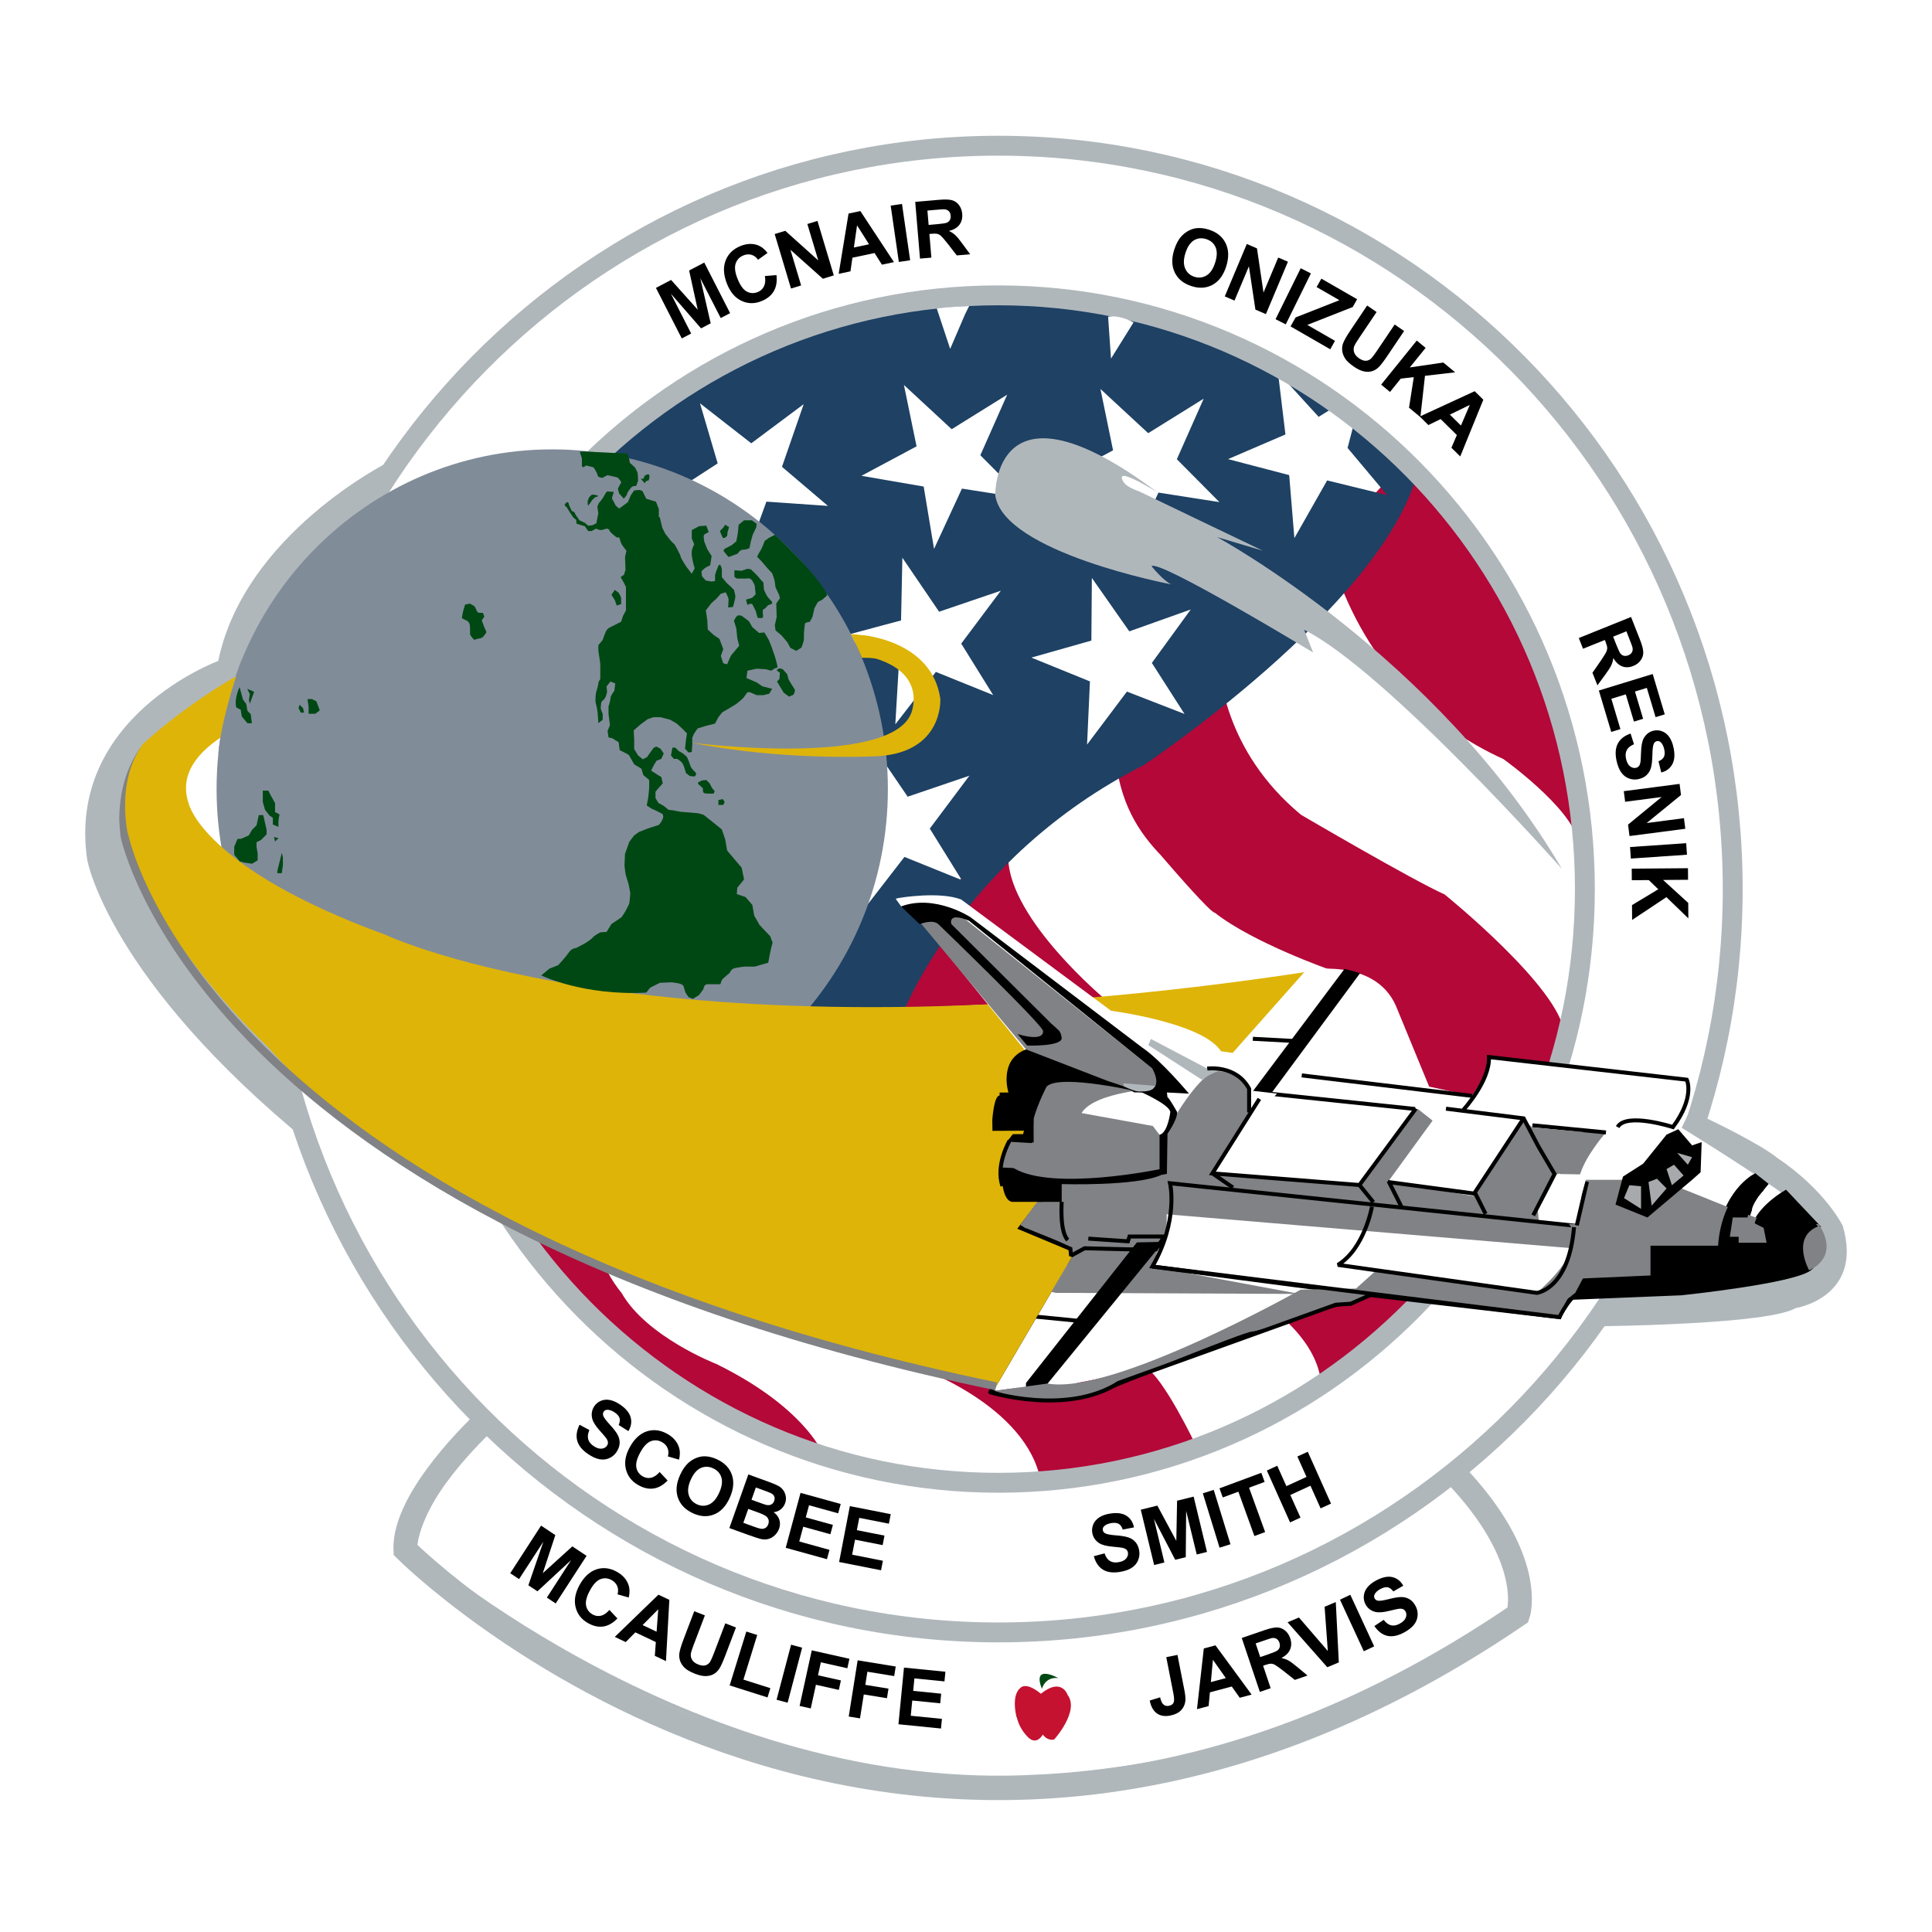
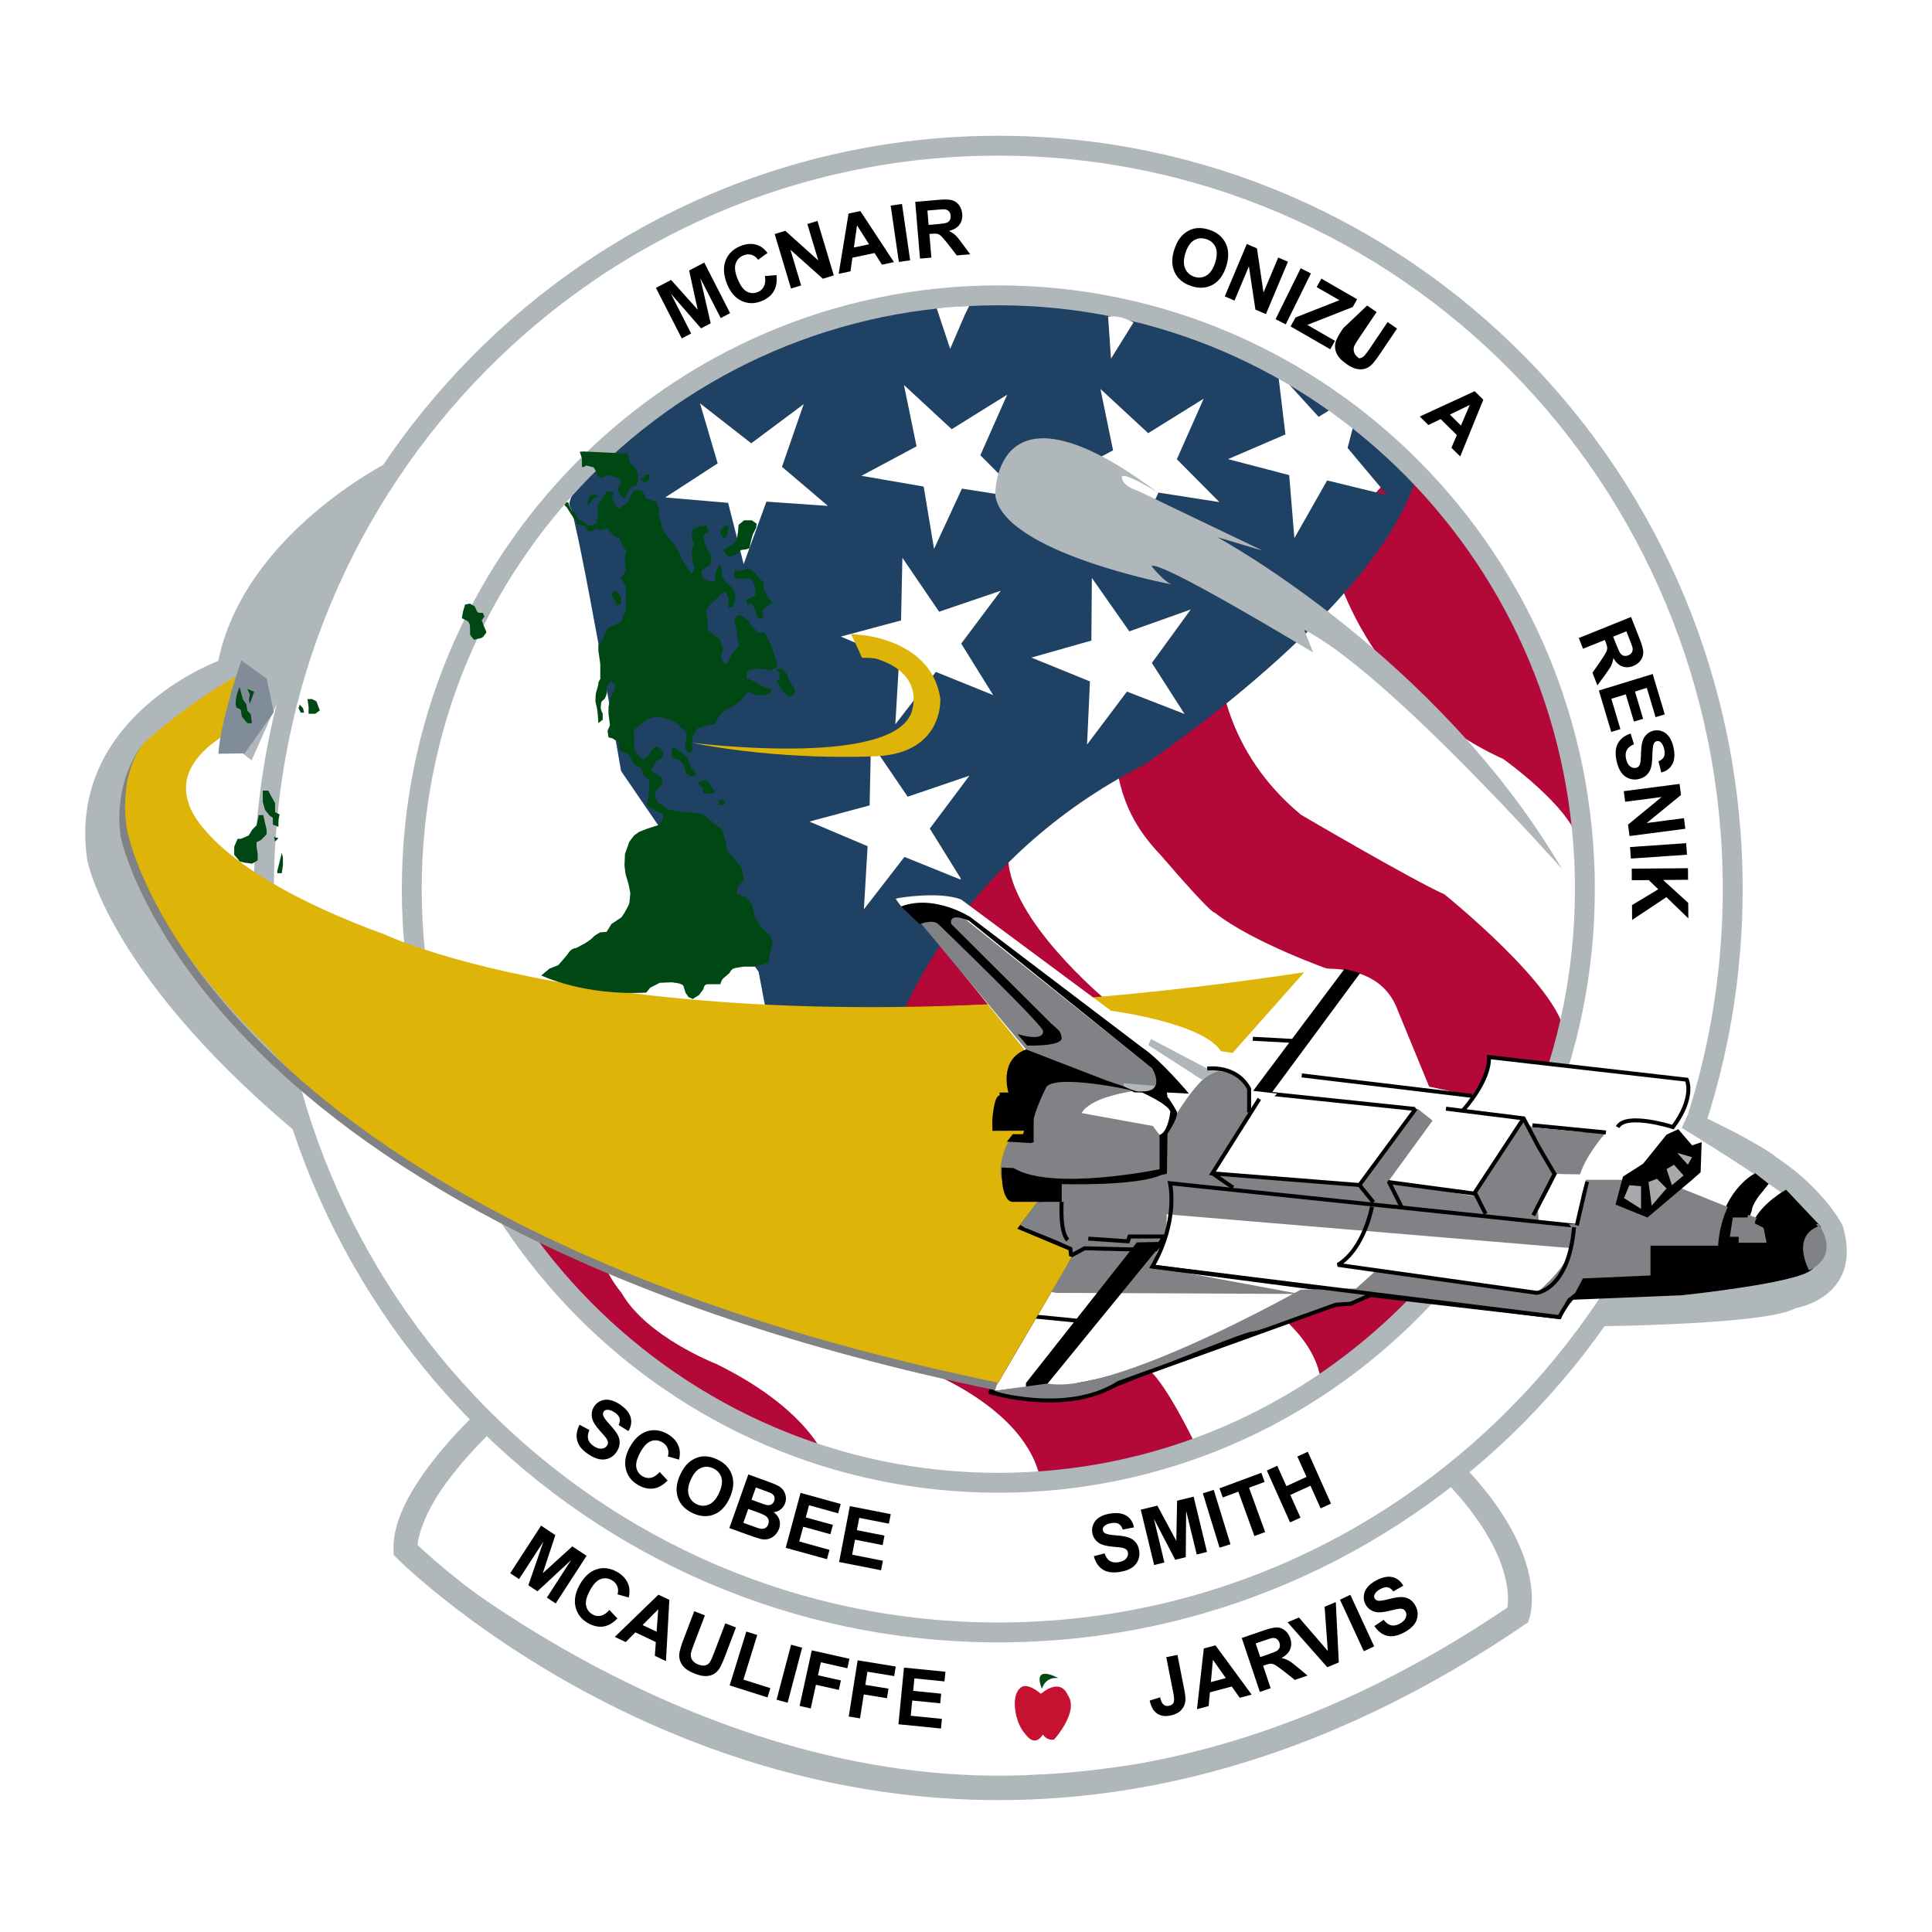
<svg xmlns="http://www.w3.org/2000/svg" version="1.0" id="Layer_1" x="0px" y="0px" width="192.756px" height="192.756px" viewBox="0 0 192.756 192.756" enable-background="new 0 0 192.756 192.756" xml:space="preserve">
  <g>
    <polygon fill-rule="evenodd" clip-rule="evenodd" fill="#FFFFFF" points="0,0 192.756,0 192.756,192.756 0,192.756 0,0  " />
    <path fill-rule="evenodd" clip-rule="evenodd" fill="#B0B7BB" d="M183.854,122.309c0,0-1.689-3.543-6.61-6.84   c-0.133-0.114-0.304-0.243-0.521-0.391c-2.375-1.603-6.786-3.663-6.786-3.663l-0.385,0.417c-0.113-0.035-0.222-0.073-0.337-0.108   L38.765,46.099c0,0-14.378,7.145-16.992,19.846c0,0-15.163,5.557-13.071,19.846c0,0,2.092,11.907,22.221,28.313l113.718,18.523   l11.241-0.265c0,0,20.129,0,23.267-1.853C179.148,130.511,185.945,129.452,183.854,122.309L183.854,122.309z" />
    <path fill-rule="evenodd" clip-rule="evenodd" fill="#FFFFFF" d="M28.445,108.601l3.416,8.935l3.417,6.052l4.271,7.493l4.555,6.052   l3.702,3.458l0.569,2.306l-3.132,2.594l-1.708,3.17l-1.993,3.746l-0.511,1.776c0,0,22.719,20.702,52.044,22.432   c0,0,29.041,4.035,57.512-16.139c0,0-0.569-6.052-5.125-12.392l-1.424-2.018l4.556-2.882l4.556-4.899l2.847-3.746l3.132-3.746   l9.965-21.038l1.993-7.493l1.14-9.798l0.283-10.087L170.23,70.56l-2.847-9.798l-4.556-8.934l-6.833-10.087l-5.979-6.628   l-11.958-8.645l-7.118-4.611l-10.249-3.747l-10.249-2.882l-10.25-0.864l-11.389,0.864l-13.382,3.17l-11.388,5.187l-9.396,5.764   l-7.402,6.34l-4.556,5.764l-4.84,5.764L19.904,87.563l4.271,8.069L28.445,108.601L28.445,108.601z" />
    <path fill-rule="evenodd" clip-rule="evenodd" fill="#B30838" d="M121.57,65.019l-0.375,0.33l0.373-0.133   C121.567,65.09,121.57,65.019,121.57,65.019L121.57,65.019z" />
    <path fill-rule="evenodd" clip-rule="evenodd" fill="#B30838" d="M144.118,89.231c-3.138-1.389-14.312-7.938-14.312-7.938   c-7.737-6.408-8.22-14.406-8.237-15.99l-3.02,6.43l-7.335,3.005c0.358,5.392,2.464,8.336,4.591,10.58   c1.777,2.063,4.813,5.524,5.362,5.741c0.017,0.007,0.03,0.005,0.046,0.009c3.796,2.999,11.533,5.705,11.533,5.705l3.137,2.381   l1.177,4.763l7.255,11.71c0,0,4.117,3.175,4.705,2.778c0.588-0.397,7.059-15.282,7.059-15.282   C155.686,98.559,144.118,89.231,144.118,89.231L144.118,89.231z" />
    <path fill-rule="evenodd" clip-rule="evenodd" fill="#B30838" d="M132.55,54.302c0,0,2.549,14.686,17.45,21.434   c0,0,6.666,4.763,7.45,8.137c0,0-2.745-25.8-17.449-37.708L132.55,54.302L132.55,54.302z" />
    <path fill-rule="evenodd" clip-rule="evenodd" fill="#B30838" d="M89.771,100.606l20.513-0.888c0,0-9.55-7.94-9.696-14.105   C100.588,85.613,89.479,87.685,89.771,100.606L89.771,100.606z" />
    <path fill-rule="evenodd" clip-rule="evenodd" fill="#B30838" d="M127.134,130.819c0,0,4.325,2.995,4.683,7.241   c0,0,10.503-7.866,10.536-9.184c0.032-1.316-5.658-1.349-5.658-1.349L127.134,130.819L127.134,130.819z" />
    <path fill-rule="evenodd" clip-rule="evenodd" fill="#B30838" d="M51.914,121.411l4.776,7.855l2.279,2.362l2.713,2.196l3.311,2.912   l4.124,2.581l1.357,1.044l4.233,2.252l4.775,1.812l2.497,0.385c0,0-1.9-4.504-10.528-8.733c0,0-6.946-2.692-9.442-7.087   c0,0-2.279-2.691-2.008-4.613L51.914,121.411L51.914,121.411z" />
    <path fill-rule="evenodd" clip-rule="evenodd" fill="#B30838" d="M91.033,136.217c0,0,10.686,3.572,12.646,10.866l1.323,0.545   l2.646-0.446l5.343-0.744l3.284-1.141l2.745-0.894l0.294-0.198c0,0-3.284-6.896-5.049-7.79c-1.765-0.893-3.529-2.183-3.529-2.183   l-10.832-1.736L91.033,136.217L91.033,136.217z" />
    <path fill-rule="evenodd" clip-rule="evenodd" fill="#1E4164" d="M114.885,31.718c0,0-3.972-0.72-3.218-0.782   c-4.977-1.052-10.488-1.493-16.469-0.917c0.966,0.074-2.391,0.456-2.055,0.237c-8.949,1.193-18.891,4.679-29.608,11.742   c0,0-7.451,7.145-6.667,8.534s5.098,26.396,5.098,26.396l13.725,20.044l1.568,8.335h9.019l3.529-3.572   c0,0,5.882-16.075,24.312-25.403c0,0,23.527-15.678,27.253-28.975C141.373,47.356,131.541,36.3,114.885,31.718L114.885,31.718   L114.885,31.718z M76.465,50.048l-2.271,6.231l-1.55-6.111L66.37,49.63l5.233-3.398l-1.765-5.994l5.116,3.99l5.23-3.904   l-2.166,6.25l4.588,3.901L76.465,50.048L76.465,50.048L76.465,50.048z M95.953,87.805l-5.717-2.31l-4.046,5.229l0.373-6.298   l-5.811-2.457l6.01-1.614l0.132-6.253l3.664,5.385l6.16-2.096l-3.952,5.278L95.953,87.805L95.953,87.805L95.953,87.805z    M99.09,69.348l-5.717-2.31l-4.047,5.229l0.373-6.298l-5.811-2.457l6.01-1.613l0.132-6.253l3.664,5.385l6.16-2.096l-3.952,5.278   L99.09,69.348L99.09,69.348L99.09,69.348z M95.972,48.749l-2.782,6.016l-1.035-6.222l-6.208-1.071l5.498-2.94l-1.26-6.123   l4.766,4.413l5.536-3.444l-2.678,6.042l4.247,4.278L95.972,48.749L95.972,48.749L95.972,48.749z M118.18,71.231l-5.747-2.23   l-3.976,5.285l0.287-6.302l-5.844-2.376l5.987-1.697l0.048-6.254l3.736,5.333l6.131-2.182l-3.88,5.333L118.18,71.231L118.18,71.231   L118.18,71.231z M115.578,49.146l-2.781,6.016l-1.036-6.222l-6.207-1.071l5.497-2.94l-1.26-6.123l4.766,4.413l5.537-3.444   l-2.679,6.043l4.247,4.278L115.578,49.146L115.578,49.146L115.578,49.146z M132.41,47.932l-3.27,5.758l-0.517-6.288l-6.097-1.595   l5.722-2.462l-0.748-6.208l4.063,4.452l1.574-0.98l1.96,1.587l-0.65,2.5l0.069,0.074l3.877,4.624L132.41,47.932L132.41,47.932z" />
    <path fill-rule="evenodd" clip-rule="evenodd" fill="#FFFFFF" d="M21.144,72.763c0,0-4.413,4.124-4.074,5.727   s2.49,5.727,2.49,5.727l3.564,3.379l1.923-3.265l1.358-7.445L21.144,72.763L21.144,72.763z" />
    <path fill-rule="evenodd" clip-rule="evenodd" fill="#FFFFFF" d="M142.353,128.877l10.453,1.181l3.559-1.3l3.21,0.06l1.342-0.06   c0,0-3.326,5.729-3.793,6.202s-18.498-1.949-18.498-1.949L142.353,128.877L142.353,128.877z" />
    <path fill-rule="evenodd" clip-rule="evenodd" fill="#FFFFFF" d="M28.249,104.184c0,0,0.009,0.042,0.026,0.12   c0.254,1.174,2.308,10.585,2.8,11.159l11.224,1.349l1.13-2.738L28.249,104.184L28.249,104.184z" />
    <polygon fill-rule="evenodd" clip-rule="evenodd" fill="#FFFFFF" points="36.713,51.959 39.894,45.741 43.554,47.99 36.713,51.959     " />
    <path fill="none" stroke="#B0B7BB" stroke-width="1.985" stroke-miterlimit="2.613" d="M41.083,88.702   c0,32.715,26.2,59.235,58.52,59.235c32.32,0,58.521-26.521,58.521-59.235c0-32.714-26.2-59.235-58.521-59.235   C67.283,29.467,41.083,55.988,41.083,88.702L41.083,88.702z M26.334,88.702c0,40.96,32.804,74.164,73.269,74.164   s73.27-33.204,73.27-74.164s-32.805-74.164-73.27-74.164S26.334,47.742,26.334,88.702L26.334,88.702z" />
-     <path fill-rule="evenodd" clip-rule="evenodd" fill="#818C99" d="M21.609,78.73c0,18.721,14.993,33.897,33.488,33.897   S88.584,97.451,88.584,78.73c0-18.721-14.993-33.896-33.487-33.896S21.609,60.009,21.609,78.73L21.609,78.73z" />
    <path fill-rule="evenodd" clip-rule="evenodd" fill="#DEB408" d="M38.463,93.267c-18.133-6.616-19.609-13.02-19.609-13.02   c-1.193-3.321,1.411-5.788,4.497-7.467c0.034-2.768,0.523-4.605,1.037-5.774c-5.941,3.247-10.173,7.266-10.173,7.266   c-8.012,11.099,12.44,30.094,12.44,30.094c20.875,23.904,74.062,34.15,74.062,34.15l30.102-41.621   C66.719,106.713,38.463,93.267,38.463,93.267L38.463,93.267z" />
    <path fill-rule="evenodd" clip-rule="evenodd" fill="#FFFFFF" d="M90.916,90.755l-1.163-1.177c0,0,3.988-0.673,6.147,0.168   l14.953,11.1c0,0,9.138,1.177,10.966,4.036l1.163,0.168l7.31-8.24c0,0,6.812-1.346,8.973,3.531l3.322,8.072l4.268,0.92   c0,0,2.182-3.115,1.698-3.867l19.737,2.256c0,0,0.216,3.382-1.446,4.224c0,0,9.139,5.549,12.96,8.576l-2.492,3.532l-8.308-3.363   l-10.135-1.346l-2.492,9.081l-2.658,1.346l-16.115-1.514l-6.646,1.177l-5.15,2.354l-20.436,6.896l-4.652-0.169l-1.867,0.312   l8.348-15.111l-1.33-14.463L90.916,90.755L90.916,90.755z" />
    <path fill="none" stroke="#000000" stroke-width="0.397" stroke-miterlimit="2.613" d="M106.156,119.953   c0,0-0.053,4.001,0.475,4.428c0,0-4.321-1.601-4.585-1.921c0,0,2.161-2.399,2.161-3.146 M124.995,103.64l4.032,0.215    M103.285,131.355l4.351,0.43 M121.175,117.174l0.318,1.504 M139.002,120.074l-0.424-1.504 M155.344,117.389l-3.289-5.585   L147.279,119l0.53,1.934 M154.813,112.985l5.094,0.215" />
    <path fill-rule="evenodd" clip-rule="evenodd" fill="#808285" d="M129.663,129.097l-24.301-0.107c0,0,2.007-4.062,1.269-4.608   s-4.585-1.921-4.585-1.921l1.937-2.923l-0.424-0.752l-3.608-1.074c0,0-0.637-1.504,0.849-4.189l1.276-0.363l0.74-1.784v-3.975   l-0.106-1.934l-0.34-0.766L91.355,91.502l2.229-0.645l1.91,0.215l20.481,16.327l-0.426,1.182c0,0-6.366,0.321-7.64,2.47   l7.109,1.289l0.671,0.886l0.497-0.026c0,0,3.183-6.015,5.199-6.337c0,0,3.608-0.107,3.608,3.867l-4.033,6.337l14.22,1.074   l0.637-0.107l5.624-7.412l1.486,1.182l-4.457,6.123l8.489,1.396l5.095-7.519l1.166,0.967l7.004,0.214c0,0-1.91,2.149-2.547,4.082   c-0.637,1.934-2.123,0-2.123,0l-2.122,3.652l0.106,1.289l3.82,0.322l0.105,2.256l-41.066-3.438c0,0,0.071,2.182-0.229,2.219   c-0.301,0.036-1.193,2.996-1.193,2.996L129.663,129.097L129.663,129.097z" />
    <path fill-rule="evenodd" clip-rule="evenodd" d="M110.432,107.816l-8.062-3.116c-2.785,1.039-1.76,4.303-1.76,4.303H99.73v0.297   c-0.587,0-0.733,2.522-0.733,2.522h0.006l0.015,1.003l3.145-0.015l-0.087,0.348h-1.025l-0.587,0.741l2.492,0.148   c-0.007-0.02-0.011-0.042-0.018-0.062h0.195c0,0-0.028-1.564,0.008-2.431c0.454-1.591,1.28-3.146,1.28-3.146   c1.319-1.335,9.528,0.594,9.528,0.594L110.432,107.816L110.432,107.816z" />
    <path fill-rule="evenodd" clip-rule="evenodd" d="M124.771,111.876l10.924-14.782c0,0-0.986-0.308-1.555-0.422l-9.18,12.248   L124.771,111.876L124.771,111.876z" />
    <path fill-rule="evenodd" clip-rule="evenodd" fill="#B0B7BB" d="M114.568,104.273l5.348,3.455c0,0,1.821-1.382,3.11-0.883   c0,0-1.782-0.652-2.579-0.23l-5.614-2.956L114.568,104.273L114.568,104.273z" />
    <path fill-rule="evenodd" clip-rule="evenodd" d="M101.571,139.263l0.791-0.319v-0.961l11.066-14.028l2.635-0.054l-11.541,14.136   l-0.157,1.547C104.365,139.583,102.151,139.583,101.571,139.263L101.571,139.263z" />
    <path fill="none" stroke="#000000" stroke-width="0.397" stroke-miterlimit="2.613" d="M135.352,129.035l-20.376-2.672   c2.639-4.6,1.76-8.309,1.76-8.309l41.045,4.303c1.32,0.891,0.146,5.193,0.146,5.193l6.743-0.297v-2.968h6.743   c0.439-5.342,3.665-6.974,3.665-6.974l0.879,1.483c-0.879,0-1.612,2.671-1.612,2.671h-1.466l-0.293,1.93h0.88v0.594h2.785   l-0.294-1.484l-0.879-0.445c0.733-1.78,3.078-3.116,3.078-3.116l3.225,3.413c-2.932,2.077-0.732,4.154-0.732,4.154   c-1.466,1.336-12.9,2.523-12.9,2.523l-10.848,0.444c-0.732,0.148-1.319,1.93-1.319,1.93l-19.057-2.227l-1.759,0.891   c-1.905-0.742-24.334,8.458-24.334,8.458c-5.277,2.226-11.581,0.297-11.581,0.297l7.916-13.503l1.444-0.784l4.322,0.106h2.792   l0.844-1.28h-3.478l-0.158,0.479l-3.953-0.267 M129.876,107.292l16.978,2.041 M126.861,109.139l14.326,1.505 M144.265,110.613   l7.747,0.967l1.478,2.811l1.609,2.739l-2.126,4.124 M146.005,110.729c0,0,2.653-2.9,2.547-5.264l19.737,2.256   c0,0,0.85,1.719-1.379,4.726c0,0-4.669-1.503-5.519,0 M105.927,119.909c0,0-0.225,2.967,0.606,3.808" />
    <polygon fill-rule="evenodd" clip-rule="evenodd" points="68.021,33.767 65.442,28.722 66.954,27.93 69.612,30.901 68.754,26.987    70.264,26.196 72.843,31.242 71.907,31.732 69.871,27.763 70.906,32.256 69.944,32.76 66.933,29.302 68.957,33.277 68.021,33.767     " />
    <path fill-rule="evenodd" clip-rule="evenodd" d="M76.317,27.538l1.151-0.095c0.074,0.644-0.015,1.181-0.268,1.611   s-0.659,0.759-1.219,0.987c-0.693,0.282-1.358,0.275-1.995-0.023c-0.637-0.297-1.121-0.862-1.452-1.694   c-0.35-0.879-0.397-1.654-0.142-2.324c0.255-0.67,0.749-1.154,1.48-1.452c0.639-0.26,1.234-0.281,1.784-0.063   c0.327,0.128,0.634,0.379,0.92,0.752l-0.945,0.679c-0.171-0.249-0.386-0.412-0.646-0.49c-0.259-0.079-0.529-0.061-0.81,0.054   c-0.388,0.158-0.647,0.427-0.776,0.808c-0.13,0.38-0.069,0.886,0.182,1.516c0.267,0.669,0.575,1.098,0.926,1.285   c0.351,0.187,0.716,0.203,1.097,0.048c0.28-0.114,0.486-0.303,0.616-0.567S76.384,27.963,76.317,27.538L76.317,27.538z" />
    <polygon fill-rule="evenodd" clip-rule="evenodd" points="78.919,28.787 77.29,23.351 78.347,23.026 81.64,25.984 80.55,22.35    81.559,22.04 83.188,27.476 82.099,27.811 78.862,24.921 79.928,28.478 78.919,28.787  " />
    <path fill-rule="evenodd" clip-rule="evenodd" d="M89.191,26.152l-1.201,0.254l-0.735-1.162l-2.209,0.468l-0.195,1.359l-1.177,0.25   l0.986-6.014l1.177-0.25L89.191,26.152L89.191,26.152L89.191,26.152z M86.703,24.373l-1.194-1.889l-0.317,2.209L86.703,24.373   L86.703,24.373z" />
    <polygon fill-rule="evenodd" clip-rule="evenodd" points="89.678,26.135 88.863,20.514 89.991,20.347 90.805,25.967 89.678,26.135     " />
    <path fill-rule="evenodd" clip-rule="evenodd" d="M91.789,25.801l-0.477-5.66l2.367-0.205c0.595-0.051,1.031-0.038,1.31,0.041   c0.278,0.079,0.51,0.241,0.694,0.487C95.866,20.71,95.972,21,96,21.336c0.036,0.425-0.056,0.786-0.275,1.084   c-0.22,0.298-0.568,0.504-1.046,0.618c0.253,0.124,0.464,0.265,0.635,0.423c0.171,0.159,0.408,0.447,0.71,0.864l0.771,1.044   l-1.335,0.115l-0.908-1.171c-0.327-0.411-0.548-0.668-0.665-0.772c-0.117-0.104-0.236-0.172-0.359-0.204s-0.314-0.036-0.574-0.014   l-0.229,0.02l0.199,2.361L91.789,25.801L91.789,25.801L91.789,25.801z M92.649,22.44l0.828-0.071   c0.536-0.046,0.869-0.098,0.999-0.156c0.129-0.058,0.228-0.146,0.294-0.266c0.065-0.12,0.091-0.264,0.077-0.434   c-0.016-0.19-0.079-0.339-0.188-0.448c-0.109-0.108-0.256-0.169-0.44-0.185c-0.091-0.005-0.364,0.012-0.817,0.051l-0.873,0.076   L92.649,22.44L92.649,22.44z" />
    <path fill-rule="evenodd" clip-rule="evenodd" d="M117.15,24.924c0.176-0.554,0.405-0.992,0.687-1.315   c0.21-0.237,0.454-0.432,0.733-0.583c0.28-0.152,0.562-0.24,0.847-0.265c0.378-0.035,0.784,0.018,1.219,0.159   c0.787,0.256,1.338,0.709,1.652,1.359c0.314,0.651,0.332,1.418,0.051,2.303c-0.278,0.878-0.73,1.488-1.356,1.831   c-0.627,0.343-1.331,0.387-2.116,0.132c-0.794-0.258-1.347-0.71-1.659-1.356C116.895,26.544,116.876,25.789,117.15,24.924   L117.15,24.924L117.15,24.924z M118.271,25.247c-0.196,0.618-0.205,1.131-0.026,1.541c0.18,0.41,0.484,0.685,0.916,0.825   c0.431,0.14,0.835,0.097,1.212-0.129c0.376-0.226,0.665-0.655,0.865-1.288c0.199-0.625,0.212-1.134,0.041-1.529   c-0.173-0.395-0.481-0.665-0.927-0.81s-0.854-0.106-1.226,0.116C118.755,24.195,118.47,24.62,118.271,25.247L118.271,25.247z" />
    <polygon fill-rule="evenodd" clip-rule="evenodd" points="122.196,29.571 124.394,24.344 125.409,24.782 126.06,29.189    127.528,25.695 128.498,26.113 126.3,31.34 125.253,30.889 124.604,26.57 123.166,29.989 122.196,29.571  " />
    <polygon fill-rule="evenodd" clip-rule="evenodd" points="127.262,31.846 129.771,26.764 130.79,27.279 128.281,32.362    127.262,31.846  " />
    <polygon fill-rule="evenodd" clip-rule="evenodd" points="128.758,32.566 129.261,31.671 133.633,29.951 131.359,28.641    131.831,27.8 135.4,29.855 134.963,30.631 130.43,32.415 133.192,34.007 132.72,34.848 128.758,32.566  " />
-     <path fill-rule="evenodd" clip-rule="evenodd" d="M136.401,30.482l0.942,0.65l-1.717,2.55c-0.273,0.405-0.438,0.675-0.496,0.811   c-0.09,0.22-0.101,0.44-0.029,0.659c0.07,0.219,0.234,0.418,0.492,0.597c0.263,0.181,0.498,0.262,0.705,0.244   c0.208-0.018,0.379-0.099,0.514-0.241c0.136-0.142,0.329-0.399,0.58-0.771l1.754-2.605l0.941,0.649l-1.664,2.472   c-0.381,0.565-0.675,0.947-0.882,1.146c-0.208,0.198-0.434,0.331-0.677,0.398c-0.244,0.067-0.511,0.07-0.802,0.009   c-0.292-0.062-0.62-0.218-0.985-0.47c-0.441-0.305-0.742-0.587-0.9-0.849s-0.248-0.521-0.269-0.777   c-0.021-0.257,0.01-0.492,0.09-0.702c0.12-0.312,0.358-0.731,0.713-1.257L136.401,30.482L136.401,30.482z" />
-     <polygon fill-rule="evenodd" clip-rule="evenodd" points="137.799,38.375 141.351,33.977 142.233,34.708 140.657,36.659 144,36.17    145.179,37.145 142.17,37.496 141.712,41.614 140.579,40.676 141.054,37.625 139.754,37.777 138.681,39.105 137.799,38.375  " />
+     <path fill-rule="evenodd" clip-rule="evenodd" d="M136.401,30.482l0.942,0.65l-1.717,2.55c-0.273,0.405-0.438,0.675-0.496,0.811   c-0.09,0.22-0.101,0.44-0.029,0.659c0.07,0.219,0.234,0.418,0.492,0.597c0.208-0.018,0.379-0.099,0.514-0.241c0.136-0.142,0.329-0.399,0.58-0.771l1.754-2.605l0.941,0.649l-1.664,2.472   c-0.381,0.565-0.675,0.947-0.882,1.146c-0.208,0.198-0.434,0.331-0.677,0.398c-0.244,0.067-0.511,0.07-0.802,0.009   c-0.292-0.062-0.62-0.218-0.985-0.47c-0.441-0.305-0.742-0.587-0.9-0.849s-0.248-0.521-0.269-0.777   c-0.021-0.257,0.01-0.492,0.09-0.702c0.12-0.312,0.358-0.731,0.713-1.257L136.401,30.482L136.401,30.482z" />
    <path fill-rule="evenodd" clip-rule="evenodd" d="M145.688,45.539l-0.879-0.867l0.542-1.266l-1.616-1.594l-1.224,0.595l-0.861-0.85   l5.48-2.527l0.861,0.85L145.688,45.539L145.688,45.539L145.688,45.539z M145.759,42.456l0.882-2.057l-1.988,0.966L145.759,42.456   L145.759,42.456z" />
    <path fill-rule="evenodd" clip-rule="evenodd" d="M157.516,63.656l5.214-2.101l0.879,2.233c0.221,0.562,0.334,0.989,0.341,1.281   c0.006,0.292-0.08,0.563-0.26,0.812s-0.424,0.437-0.732,0.561c-0.392,0.158-0.76,0.174-1.105,0.047   c-0.345-0.127-0.641-0.405-0.887-0.834c-0.043,0.28-0.115,0.526-0.216,0.738c-0.101,0.211-0.304,0.524-0.61,0.938l-0.766,1.049   l-0.495-1.259l0.845-1.219c0.294-0.436,0.473-0.725,0.538-0.868c0.064-0.143,0.094-0.279,0.089-0.407   c-0.006-0.128-0.057-0.315-0.153-0.56l-0.084-0.216l-2.175,0.875L157.516,63.656L157.516,63.656L157.516,63.656z M160.942,63.517   l0.308,0.781c0.199,0.506,0.344,0.814,0.437,0.923c0.092,0.109,0.204,0.178,0.337,0.207c0.132,0.029,0.275,0.013,0.433-0.05   c0.175-0.07,0.298-0.174,0.368-0.312c0.071-0.137,0.087-0.297,0.048-0.479c-0.021-0.09-0.116-0.349-0.285-0.777l-0.323-0.824   L160.942,63.517L160.942,63.517z" />
    <polygon fill-rule="evenodd" clip-rule="evenodd" points="159.518,68.893 164.89,67.247 166.093,71.271 165.178,71.552    164.305,68.631 163.12,68.994 163.934,71.713 163.019,71.993 162.205,69.275 160.763,69.717 161.668,72.744 160.754,73.024    159.518,68.893  " />
    <path fill-rule="evenodd" clip-rule="evenodd" d="M162.684,73.185l0.34,1.068c-0.349,0.145-0.586,0.335-0.714,0.572   c-0.127,0.237-0.155,0.525-0.083,0.864c0.077,0.359,0.211,0.614,0.4,0.763c0.19,0.149,0.387,0.201,0.59,0.157   c0.13-0.029,0.232-0.091,0.308-0.188c0.075-0.096,0.126-0.248,0.152-0.453c0.018-0.141,0.034-0.456,0.051-0.945   c0.02-0.63,0.112-1.09,0.275-1.378c0.23-0.405,0.563-0.655,0.999-0.75c0.28-0.061,0.559-0.039,0.837,0.068   c0.278,0.106,0.513,0.297,0.705,0.57c0.191,0.273,0.333,0.623,0.424,1.049c0.148,0.695,0.108,1.252-0.122,1.67   c-0.229,0.418-0.597,0.691-1.102,0.82l-0.276-1.12c0.271-0.109,0.45-0.256,0.54-0.439c0.09-0.184,0.102-0.433,0.034-0.747   c-0.069-0.324-0.189-0.563-0.36-0.718c-0.11-0.1-0.236-0.134-0.378-0.104c-0.13,0.029-0.229,0.108-0.297,0.239   c-0.087,0.167-0.137,0.537-0.148,1.109c-0.012,0.573-0.058,1.004-0.139,1.295c-0.081,0.291-0.225,0.536-0.431,0.735   c-0.205,0.199-0.482,0.337-0.831,0.414c-0.316,0.069-0.632,0.045-0.944-0.071c-0.314-0.117-0.572-0.321-0.775-0.615   c-0.203-0.293-0.356-0.681-0.459-1.163c-0.149-0.701-0.104-1.275,0.139-1.722C161.66,73.72,162.082,73.393,162.684,73.185   L162.684,73.185z" />
    <polygon fill-rule="evenodd" clip-rule="evenodd" points="162.006,78.935 167.572,78.209 167.714,79.317 164.287,82.115    168.008,81.629 168.143,82.687 162.576,83.413 162.431,82.271 165.782,79.518 162.141,79.993 162.006,78.935  " />
    <polygon fill-rule="evenodd" clip-rule="evenodd" points="162.632,84.509 168.231,84.125 168.309,85.275 162.709,85.66    162.632,84.509  " />
    <polygon fill-rule="evenodd" clip-rule="evenodd" points="162.797,86.667 168.409,86.621 168.418,87.775 165.928,87.795    168.436,90.085 168.448,91.626 166.259,89.508 162.837,91.783 162.825,90.302 165.447,88.722 164.501,87.807 162.806,87.82    162.797,86.667  " />
    <path fill-rule="evenodd" clip-rule="evenodd" fill="#004813" d="M103.949,168.491c0,0,0.318-1.24,1.642-1.066   C105.591,167.425,102.944,165.937,103.949,168.491L103.949,168.491z" />
    <path fill-rule="evenodd" clip-rule="evenodd" fill="#C41230" d="M106.522,169.111c0,0-0.589-1.811-2.672-0.124   c0,0-1.445-1.279-2.09-0.54c-0.071,0.051-0.852,0.67-0.336,2.897l0.022-0.009c0.149,0.64,0.468,1.316,1.08,1.943   c0,0,0.784,0.968,1.52-0.223c0,0,0.393,0.645,1.128,0.496C105.175,173.553,107.723,170.725,106.522,169.111L106.522,169.111z" />
    <path fill-rule="evenodd" clip-rule="evenodd" d="M57.824,142.148l0.979,0.527c-0.151,0.349-0.191,0.653-0.12,0.914   c0.071,0.26,0.25,0.485,0.535,0.679c0.302,0.204,0.572,0.292,0.812,0.266s0.416-0.128,0.531-0.303   c0.074-0.111,0.104-0.229,0.092-0.351c-0.013-0.122-0.08-0.267-0.202-0.434c-0.084-0.112-0.289-0.351-0.614-0.714   c-0.418-0.468-0.668-0.861-0.749-1.184c-0.113-0.454-0.046-0.868,0.202-1.243c0.159-0.241,0.375-0.422,0.648-0.541   c0.273-0.118,0.572-0.147,0.898-0.087c0.326,0.062,0.667,0.213,1.025,0.455c0.585,0.395,0.938,0.823,1.061,1.285   c0.122,0.462,0.046,0.917-0.228,1.365l-0.968-0.609c0.119-0.269,0.148-0.501,0.086-0.696s-0.225-0.382-0.489-0.561   c-0.272-0.184-0.523-0.271-0.752-0.262c-0.147,0.006-0.262,0.07-0.342,0.192c-0.074,0.111-0.09,0.238-0.049,0.381   c0.052,0.182,0.271,0.481,0.656,0.9c0.385,0.42,0.649,0.763,0.791,1.028s0.207,0.543,0.196,0.831s-0.115,0.582-0.313,0.882   c-0.18,0.272-0.422,0.478-0.727,0.615s-0.632,0.172-0.979,0.104c-0.348-0.067-0.724-0.238-1.129-0.513   c-0.59-0.397-0.951-0.843-1.084-1.334C57.457,143.254,57.535,142.722,57.824,142.148L57.824,142.148z" />
    <path fill-rule="evenodd" clip-rule="evenodd" d="M65.815,146.863l0.793,0.849c-0.449,0.462-0.919,0.728-1.408,0.798   c-0.489,0.069-0.997-0.045-1.523-0.345c-0.652-0.37-1.062-0.899-1.232-1.589c-0.169-0.688-0.038-1.424,0.396-2.206   c0.458-0.826,1.025-1.349,1.701-1.566s1.357-0.132,2.045,0.259c0.601,0.342,0.989,0.798,1.166,1.369   c0.105,0.339,0.104,0.738-0.003,1.197l-1.115-0.32c0.084-0.29,0.076-0.562-0.026-0.816c-0.102-0.254-0.285-0.456-0.549-0.605   c-0.365-0.207-0.734-0.243-1.108-0.107s-0.725,0.5-1.054,1.094c-0.349,0.629-0.485,1.141-0.41,1.534   c0.075,0.395,0.292,0.693,0.649,0.896c0.264,0.149,0.538,0.193,0.823,0.131S65.529,147.182,65.815,146.863L65.815,146.863z" />
    <path fill-rule="evenodd" clip-rule="evenodd" d="M67.844,147.176c0.238-0.529,0.516-0.938,0.833-1.225   c0.235-0.211,0.501-0.375,0.796-0.493c0.295-0.117,0.586-0.172,0.871-0.163c0.38,0.01,0.777,0.11,1.193,0.303   c0.752,0.347,1.247,0.862,1.484,1.545c0.237,0.684,0.166,1.448-0.215,2.293c-0.377,0.839-0.897,1.392-1.559,1.658   c-0.661,0.268-1.367,0.228-2.116-0.118c-0.759-0.351-1.256-0.864-1.492-1.543C67.402,148.755,67.471,148.003,67.844,147.176   L67.844,147.176L67.844,147.176z M68.919,147.629c-0.266,0.59-0.333,1.099-0.203,1.527c0.13,0.428,0.402,0.736,0.814,0.927   s0.818,0.195,1.219,0.016c0.4-0.181,0.736-0.572,1.008-1.177c0.269-0.597,0.341-1.102,0.216-1.514   c-0.125-0.413-0.401-0.718-0.827-0.914c-0.426-0.196-0.836-0.206-1.231-0.029S69.188,147.03,68.919,147.629L68.919,147.629z" />
    <path fill-rule="evenodd" clip-rule="evenodd" d="M74.661,147.105l2.104,0.764c0.417,0.151,0.721,0.282,0.914,0.392   c0.192,0.11,0.349,0.251,0.471,0.422c0.122,0.171,0.203,0.37,0.245,0.597s0.021,0.456-0.062,0.689   c-0.089,0.252-0.237,0.46-0.442,0.623c-0.207,0.163-0.44,0.256-0.702,0.28c0.287,0.21,0.476,0.46,0.567,0.75   c0.092,0.289,0.083,0.587-0.025,0.894c-0.086,0.242-0.225,0.457-0.417,0.645c-0.193,0.188-0.409,0.314-0.651,0.382   c-0.241,0.066-0.509,0.063-0.803-0.008c-0.185-0.045-0.617-0.188-1.297-0.43l-1.795-0.651L74.661,147.105L74.661,147.105   L74.661,147.105z M74.654,150.543l-0.492,1.389l0.984,0.357c0.383,0.139,0.63,0.217,0.741,0.232   c0.167,0.029,0.321,0.007,0.459-0.067c0.138-0.073,0.24-0.202,0.306-0.387c0.055-0.156,0.063-0.302,0.025-0.438   c-0.039-0.137-0.121-0.256-0.249-0.358s-0.433-0.241-0.917-0.417L74.654,150.543L74.654,150.543L74.654,150.543z M75.411,148.406   l-0.434,1.226l0.692,0.251c0.412,0.149,0.669,0.236,0.774,0.261c0.188,0.044,0.353,0.031,0.494-0.035   c0.14-0.067,0.242-0.187,0.302-0.358c0.058-0.163,0.061-0.313,0.008-0.448s-0.164-0.244-0.332-0.33   c-0.101-0.05-0.399-0.166-0.896-0.346L75.411,148.406L75.411,148.406z" />
    <polygon fill-rule="evenodd" clip-rule="evenodd" points="78.391,154.425 79.87,148.944 83.877,150.052 83.625,150.985    80.717,150.182 80.391,151.391 83.098,152.139 82.847,153.071 80.14,152.323 79.742,153.795 82.757,154.629 82.505,155.562    78.391,154.425  " />
    <polygon fill-rule="evenodd" clip-rule="evenodd" points="83.718,155.841 84.791,150.265 88.868,151.068 88.685,152.019    85.727,151.436 85.49,152.665 88.244,153.208 88.062,154.157 85.307,153.614 85.019,155.111 88.086,155.717 87.903,156.666    83.718,155.841  " />
    <path fill-rule="evenodd" clip-rule="evenodd" d="M109.13,155.263l1.072-0.284c0.123,0.36,0.298,0.612,0.524,0.754   c0.227,0.143,0.509,0.187,0.848,0.132c0.358-0.057,0.617-0.177,0.774-0.361c0.158-0.184,0.221-0.379,0.188-0.587   c-0.021-0.133-0.076-0.239-0.168-0.321c-0.091-0.081-0.236-0.141-0.438-0.18c-0.137-0.024-0.447-0.06-0.93-0.104   c-0.62-0.056-1.068-0.175-1.343-0.356c-0.387-0.256-0.615-0.606-0.685-1.052c-0.045-0.286-0.006-0.567,0.115-0.842   c0.12-0.275,0.321-0.502,0.602-0.681s0.633-0.302,1.058-0.369c0.695-0.111,1.241-0.038,1.641,0.217   c0.4,0.256,0.649,0.643,0.747,1.16l-1.119,0.217c-0.093-0.28-0.228-0.471-0.403-0.571c-0.176-0.102-0.422-0.126-0.735-0.076   c-0.323,0.051-0.566,0.159-0.729,0.323c-0.104,0.105-0.145,0.23-0.122,0.376c0.021,0.133,0.094,0.237,0.219,0.313   c0.16,0.098,0.521,0.168,1.086,0.212c0.563,0.045,0.986,0.115,1.269,0.214s0.517,0.257,0.701,0.477   c0.185,0.219,0.306,0.507,0.36,0.863c0.051,0.323,0.01,0.641-0.122,0.951c-0.133,0.311-0.35,0.56-0.65,0.748   c-0.301,0.189-0.692,0.321-1.173,0.398c-0.7,0.111-1.264,0.032-1.69-0.237C109.6,156.326,109.302,155.882,109.13,155.263   L109.13,155.263z" />
    <polygon fill-rule="evenodd" clip-rule="evenodd" points="115.148,156.142 113.815,150.623 115.468,150.214 117.361,153.734    117.438,149.727 119.089,149.317 120.422,154.836 119.398,155.09 118.343,150.747 118.304,155.36 117.251,155.62 115.129,151.542    116.172,155.888 115.148,156.142  " />
    <polygon fill-rule="evenodd" clip-rule="evenodd" points="121.676,154.413 120.007,148.989 121.095,148.646 122.764,154.069    121.676,154.413  " />
    <polygon fill-rule="evenodd" clip-rule="evenodd" points="125.152,153.25 123.55,148.824 121.996,149.401 121.667,148.493    125.843,146.942 126.172,147.852 124.619,148.428 126.223,152.853 125.152,153.25  " />
    <polygon fill-rule="evenodd" clip-rule="evenodd" points="128.71,151.89 126.393,146.716 127.431,146.239 128.342,148.272    130.351,147.351 129.439,145.317 130.478,144.841 132.795,150.015 131.757,150.491 130.745,148.231 128.736,149.153    129.748,151.413 128.71,151.89  " />
    <path fill-rule="evenodd" clip-rule="evenodd" fill="#B0B7BB" d="M115.512,49.141c0,0-3.763-2.358-3.584-1.451   c0.18,0.907,1.435,1.179,1.972,1.451c0.537,0.272,12.096,5.804,12.096,5.804l-4.569-1.36c0,0,21.95,11.88,34.405,33.103   c0,0-17.561-19.771-25.714-23.852l0.896,2.268c0,0-15.411-9.342-16.128-8.616c0,0,1.165,1.451,1.972,1.814   c0,0-16.755-3.174-17.562-8.888C99.295,49.412,99.026,36.807,115.512,49.141L115.512,49.141z" />
    <path fill="none" stroke="#B0B7BB" stroke-width="0.397" stroke-miterlimit="2.613" d="M144.814,147.479   c4.67,3.615,6.868,12.792,6.868,12.792c-18.82,16.131-47.942,16.965-47.942,16.965c-34.068,2.086-62.368-22.665-62.368-22.665   c0.549-5.562,7.418-11.959,7.418-11.959" />
    <polygon fill-rule="evenodd" clip-rule="evenodd" points="50.905,156.962 53.983,152.212 55.406,153.156 54.153,156.959    57.101,154.282 58.522,155.226 55.444,159.976 54.562,159.391 56.981,155.648 53.621,158.765 52.714,158.164 54.214,153.812    51.786,157.547 50.905,156.962  " />
    <path fill-rule="evenodd" clip-rule="evenodd" d="M60.801,160.626l0.798,0.846c-0.447,0.464-0.915,0.731-1.404,0.805   c-0.489,0.072-0.997-0.039-1.525-0.336c-0.653-0.367-1.067-0.895-1.24-1.583c-0.173-0.688-0.044-1.424,0.385-2.208   c0.455-0.829,1.019-1.354,1.693-1.576c0.674-0.221,1.357-0.138,2.046,0.249c0.603,0.338,0.993,0.793,1.173,1.363   c0.107,0.338,0.108,0.736,0.003,1.197l-1.117-0.314c0.083-0.291,0.073-0.563-0.03-0.816c-0.104-0.253-0.287-0.454-0.552-0.603   c-0.366-0.206-0.735-0.239-1.108-0.102s-0.722,0.504-1.048,1.099c-0.346,0.631-0.48,1.143-0.402,1.537   c0.078,0.394,0.296,0.691,0.655,0.893c0.265,0.148,0.539,0.19,0.823,0.127C60.232,161.139,60.517,160.946,60.801,160.626   L60.801,160.626z" />
    <path fill-rule="evenodd" clip-rule="evenodd" d="M66.444,165.729l-1.112-0.525l0.101-1.376l-2.044-0.968l-0.962,0.97l-1.089-0.516   l4.354-4.212l1.09,0.516L66.444,165.729L66.444,165.729L66.444,165.729z M65.509,162.796l0.164-2.236l-1.563,1.574L65.509,162.796   L65.509,162.796z" />
    <path fill-rule="evenodd" clip-rule="evenodd" d="M69.264,160.753l1.063,0.415l-1.097,2.88c-0.174,0.457-0.274,0.759-0.299,0.904   c-0.039,0.235,0.001,0.451,0.12,0.648s0.323,0.354,0.614,0.467c0.296,0.115,0.544,0.141,0.742,0.074   c0.197-0.065,0.346-0.183,0.446-0.353s0.229-0.465,0.39-0.886l1.12-2.941l1.063,0.414l-1.062,2.792   c-0.243,0.638-0.443,1.077-0.6,1.318c-0.158,0.241-0.347,0.423-0.569,0.545c-0.223,0.121-0.482,0.186-0.779,0.193   s-0.653-0.069-1.065-0.23c-0.499-0.194-0.854-0.4-1.067-0.618s-0.359-0.449-0.437-0.694c-0.079-0.246-0.102-0.48-0.072-0.704   c0.047-0.332,0.184-0.795,0.41-1.39L69.264,160.753L69.264,160.753z" />
    <polygon fill-rule="evenodd" clip-rule="evenodd" points="72.798,168.154 74.461,162.78 75.549,163.125 74.172,167.576    76.861,168.429 76.575,169.353 72.798,168.154  " />
    <polygon fill-rule="evenodd" clip-rule="evenodd" points="77.479,169.581 78.927,164.092 80.028,164.39 78.581,169.879    77.479,169.581  " />
    <polygon fill-rule="evenodd" clip-rule="evenodd" points="79.776,170.201 80.99,164.655 84.747,165.498 84.54,166.442    81.896,165.849 81.612,167.145 83.897,167.657 83.691,168.603 81.406,168.09 80.889,170.451 79.776,170.201  " />
    <polygon fill-rule="evenodd" clip-rule="evenodd" points="84.677,171.259 85.568,165.65 89.367,166.269 89.215,167.224    86.541,166.788 86.333,168.099 88.644,168.476 88.492,169.431 86.181,169.055 85.802,171.442 84.677,171.259  " />
    <polygon fill-rule="evenodd" clip-rule="evenodd" points="89.638,172.03 90.19,166.377 94.324,166.79 94.23,167.753 91.23,167.453    91.108,168.699 93.901,168.979 93.807,169.941 91.015,169.662 90.866,171.181 93.976,171.492 93.882,172.455 89.638,172.03  " />
    <path fill-rule="evenodd" clip-rule="evenodd" d="M116.359,165.336l1.117-0.225l0.694,3.536c0.092,0.462,0.121,0.826,0.09,1.091   c-0.044,0.347-0.188,0.647-0.432,0.901c-0.244,0.253-0.598,0.427-1.061,0.521c-0.543,0.108-0.992,0.037-1.346-0.215   c-0.354-0.252-0.592-0.68-0.713-1.281l1.036-0.322c0.076,0.319,0.166,0.538,0.271,0.655c0.158,0.178,0.357,0.242,0.6,0.194   c0.243-0.05,0.402-0.156,0.475-0.32c0.073-0.163,0.065-0.472-0.023-0.924L116.359,165.336L116.359,165.336z" />
    <path fill-rule="evenodd" clip-rule="evenodd" d="M124.875,169.07l-1.187,0.316l-0.793-1.122l-2.183,0.582l-0.126,1.368   l-1.163,0.31l0.681-6.056l1.164-0.311L124.875,169.07L124.875,169.07L124.875,169.07z M122.301,167.423l-1.289-1.824l-0.204,2.223   L122.301,167.423L122.301,167.423z" />
    <path fill-rule="evenodd" clip-rule="evenodd" d="M125.695,168.801l-1.805-5.38l2.249-0.772c0.565-0.194,0.993-0.287,1.282-0.278   c0.288,0.009,0.551,0.11,0.788,0.305s0.409,0.45,0.516,0.769c0.136,0.404,0.132,0.777-0.011,1.12s-0.433,0.627-0.869,0.854   c0.274,0.059,0.514,0.144,0.717,0.257c0.204,0.112,0.502,0.334,0.895,0.665l0.996,0.827l-1.269,0.436l-1.16-0.916   c-0.414-0.319-0.69-0.516-0.828-0.589c-0.138-0.072-0.27-0.109-0.396-0.11s-0.313,0.04-0.561,0.125l-0.218,0.075l0.753,2.243   L125.695,168.801L125.695,168.801L125.695,168.801z M125.734,165.329l0.786-0.271c0.51-0.175,0.82-0.306,0.933-0.394   c0.112-0.087,0.187-0.197,0.222-0.33c0.036-0.132,0.026-0.278-0.027-0.439c-0.061-0.181-0.156-0.311-0.288-0.389   c-0.132-0.079-0.289-0.104-0.472-0.073c-0.09,0.018-0.351,0.1-0.781,0.248l-0.829,0.285L125.734,165.329L125.734,165.329z" />
    <polygon fill-rule="evenodd" clip-rule="evenodd" points="132.425,166.341 128.46,161.854 129.596,161.378 132.477,164.722    132.155,160.306 133.272,159.838 133.574,165.859 132.425,166.341  " />
    <polygon fill-rule="evenodd" clip-rule="evenodd" points="136.067,164.746 133.689,159.601 134.722,159.111 137.101,164.258    136.067,164.746  " />
    <path fill-rule="evenodd" clip-rule="evenodd" d="M137.123,162.229l0.926-0.617c0.23,0.302,0.476,0.483,0.734,0.544   c0.26,0.062,0.542,0.011,0.845-0.15c0.322-0.17,0.528-0.368,0.619-0.594c0.092-0.226,0.089-0.431-0.007-0.617   c-0.062-0.119-0.148-0.202-0.261-0.25c-0.112-0.047-0.27-0.057-0.473-0.027c-0.138,0.021-0.442,0.089-0.914,0.203   c-0.605,0.148-1.066,0.182-1.385,0.099c-0.447-0.116-0.774-0.374-0.98-0.773c-0.134-0.257-0.187-0.535-0.159-0.835   s0.146-0.579,0.354-0.84c0.209-0.26,0.504-0.491,0.885-0.693c0.623-0.33,1.164-0.439,1.623-0.327s0.818,0.397,1.075,0.855   l-0.992,0.568c-0.176-0.234-0.364-0.371-0.562-0.409c-0.199-0.038-0.439,0.017-0.721,0.166c-0.29,0.154-0.485,0.335-0.587,0.544   c-0.065,0.134-0.064,0.266,0.003,0.396c0.062,0.119,0.164,0.194,0.308,0.226c0.182,0.041,0.546-0.01,1.095-0.151   c0.548-0.142,0.971-0.212,1.27-0.21c0.299,0.001,0.57,0.076,0.815,0.223c0.244,0.148,0.449,0.382,0.615,0.701   c0.15,0.29,0.212,0.604,0.185,0.94c-0.026,0.337-0.153,0.645-0.378,0.921c-0.226,0.276-0.554,0.529-0.984,0.758   c-0.628,0.333-1.187,0.441-1.677,0.324C137.905,163.084,137.481,162.76,137.123,162.229L137.123,162.229z" />
    <path fill="none" stroke="#B0B7BB" stroke-width="2.382" stroke-miterlimit="2.613" d="M48.26,141.935   c0,0-8.048,7.427-7.811,12.698c0,0,48.759,48.875,111.009,6.469c0,0,1.894-5.511-6.391-14.136" />
    <polygon fill-rule="evenodd" clip-rule="evenodd" fill="#004813" points="24.37,86.061 23.924,85.948 23.367,85.271 23.367,84.481    23.701,83.692 24.036,83.692 24.815,83.354 25.15,82.789 25.596,82.338 25.818,81.323 26.265,81.323 26.599,82.789 26.599,83.24    26.042,83.805 25.596,84.03 25.596,84.481 25.707,85.158 25.707,85.835 25.15,86.174 24.37,86.061  " />
    <polygon fill-rule="evenodd" clip-rule="evenodd" fill="#004813" points="27.668,87.119 28.114,87.119 28.226,86.329 28.226,85.54    28.114,85.088 27.668,86.893 27.668,87.119  " />
    <polygon fill-rule="evenodd" clip-rule="evenodd" fill="#004813" points="27.334,83.509 27.445,83.96 27.78,83.622 27.334,83.509     " />
    <path fill-rule="evenodd" clip-rule="evenodd" fill="#004813" d="M26.219,80.011l0.223,0.79l0.446,0.564l0.334,0.226v0.677   l0.557,0.226c0,0,0-0.113,0-0.452s0.111-0.79,0.111-0.79l-0.446-0.226v-0.902L27,79.334l-0.223-0.452h-0.558V80.011L26.219,80.011z   " />
    <polygon fill-rule="evenodd" clip-rule="evenodd" fill="#004813" points="30.789,70.535 30.789,71.211 31.458,71.211    31.904,70.873 31.569,69.971 31.123,69.745 30.678,69.745 30.789,70.535  " />
    <polygon fill-rule="evenodd" clip-rule="evenodd" fill="#004813" points="29.897,70.31 29.786,70.647 30.009,71.099 30.343,71.099    30.232,70.647 29.897,70.31  " />
    <path fill-rule="evenodd" clip-rule="evenodd" fill="#004813" d="M48.465,62.899c-0.141-0.264-0.401-1.016-0.401-1.016l0.261-0.366   l-0.141-0.366l-0.461-0.02l-0.164-0.178c-0.032-0.159-0.217-0.472-0.217-0.472l-0.462-0.264l-0.481,0.102   c0,0-0.181,0.63-0.201,0.691c-0.021,0.061-0.121,0.67-0.121,0.67s0.461,0.223,0.542,0.264c0.081,0.041,0.241,0.244,0.261,0.447   c0.021,0.203,0.021,0.772,0.021,0.894c0,0.122,0.401,0.549,0.401,0.549s0.201-0.062,0.361-0.102c0.16-0.04,0.441-0.02,0.622-0.304   C48.465,63.143,48.605,63.163,48.465,62.899L48.465,62.899z" />
    <path fill-rule="evenodd" clip-rule="evenodd" fill="#004813" d="M63.922,47.751l0.398,0.457l0.186-0.242   c0,0,0.212,0.026,0.239-0.108c0.026-0.134,0.079-0.296,0.053-0.376s-0.026-0.161-0.133-0.161c-0.106,0-0.345,0.134-0.345,0.134   l-0.133,0.323L63.922,47.751L63.922,47.751z" />
    <path fill-rule="evenodd" clip-rule="evenodd" fill="#004813" d="M58.242,45.042l4.355,0.215l0.186,0.564l0.053,0.35l0.531,0.483   c0,0,0.133,0.269,0.212,0.431c0.08,0.161,0.08,0.887,0.08,0.887l-0.186,0.511c0,0-0.372-0.027-0.504,0.162   c-0.133,0.188-0.372,0.43-0.398,0.618c-0.027,0.188-0.345,0.483-0.345,0.483l-0.452-0.511c0,0-0.159-0.457-0.106-0.537   c0.053-0.081,0.319-0.592,0.319-0.592s-0.266-0.403-0.372-0.457c-0.106-0.054-1.009-0.242-1.009-0.242l-0.505,0.269   c0,0-0.478-0.054-0.478-0.242s-0.399-0.806-0.399-0.806l-0.743-0.188c0,0-0.425,0.349-0.425,0.027s0-0.726,0-0.726l-0.212-0.672   L58.242,45.042L58.242,45.042z" />
    <path fill-rule="evenodd" clip-rule="evenodd" fill="#004813" d="M58.685,50.442l0.193-0.244l0.193-0.293l0.29-0.293   c0,0,0.531-0.098,0.193-0.196s-0.531-0.049-0.531-0.049l-0.242,0.245l-0.145,0.342v0.391L58.685,50.442L58.685,50.442z" />
    <path fill-rule="evenodd" clip-rule="evenodd" fill="#004813" d="M57.285,51.078l-0.242-0.098l-0.29-0.635c0,0,0-0.244-0.145-0.244   c-0.145,0-0.29,0.293-0.29,0.293l0.242,0.245l0.338,0.538l0.29,0.44l0.29,0.244l0.048,0.392l0.483,0.146l0.338,0.098l0.338,0.489   h0.338l0.435-0.244c0,0,0.338,0.146,0.483,0.146c0.146,0,0.58-0.146,0.58-0.146s0.241,0,0.29,0.195   c0.048,0.196,0.724,0.685,0.724,0.685h0.242c0,0,0.048,0.098,0.145,0.44s0.58,0.88,0.58,0.88l-0.145,0.635l0.048,1.271   l-0.145,0.488L61.92,57.58l0.338,0.587l0.193,0.391v0.587v0.831v0.929l-0.29,0.538l-0.193,0.587l-0.966,0.489   c0,0-0.387,0.146-0.531,0.44c-0.145,0.293-0.338,0.88-0.338,0.88l-0.435,0.538v0.538l0.145,0.978c0,0,0.048,0.245,0.048,0.538   s0,1.32,0,1.32s-0.193,0.244-0.193,0.44c0,0.195-0.193,0.733-0.242,0.978s-0.048,0.831-0.048,0.831s0.097,0.439,0.145,0.635   s0.097,0.782,0.097,0.782l0.048,0.733l0.435-0.342v-0.586c0,0-0.241-0.489-0.193-0.685c0.048-0.195-0.048-0.489,0.242-0.684   c0.29-0.196,0.386-0.831,0.386-0.831l-0.048-0.538l0.386-0.489l0.482,0.196l-0.097,0.733c0,0-0.386,0.489-0.386,0.733   s-0.193,0.832-0.193,0.832v0.733l0.145,1.124l-0.241,0.587l0.097,0.635l0.386,0.097l0.628,0.392l0.096,0.782l0.676,0.342   l0.242,0.146l0.531,0.929l0.724,0.44l0.193,0.636l0.58,0.489c0,0,0,0.635,0,0.782c0,0.146-0.097,0.978-0.097,0.978l-0.145,0.782   l0.435,0.293l0.531,0.245l0.579,0.293c0,0,0.097,0.049,0.097,0.293c0,0.245-0.338,0.782-0.483,0.832   c-0.145,0.048-0.917,0.293-1.062,0.342c-0.145,0.049-0.869,0.342-0.869,0.342l-0.483,0.342l-0.483,0.635l-0.435,1.222   c0,0-0.048,0.978-0.048,1.125s0.096,0.879,0.145,1.026c0.048,0.147,0.193,0.636,0.241,0.782c0.048,0.147,0.193,0.978,0.193,0.978   s-0.049,0.733-0.097,0.978c-0.048,0.244-0.483,0.978-0.483,0.978l-0.29,0.439l-1.014,0.685l-0.483,0.782l-0.628,0.048   c0,0-0.579,0.293-0.725,0.489c-0.145,0.195-0.772,0.586-0.772,0.586l-0.917,0.489c0,0-0.435,0-0.725,0.44   c-0.29,0.44-1.062,1.271-1.062,1.271l-0.87,0.342L54,97.32c0,0,4.25,2.053,10.48,1.711l0.386-0.489l0.966-0.488l1.208-0.049   l0.628,0.098c0,0,0.483,0.098,0.531,0.293s0.193,0.636,0.193,0.636l0.29,0.439l0.435,0.195l0.628-0.391l0.435-0.586   c0,0,0.048-0.489,0.386-0.489s1.304,0,1.304,0s0.097-0.391,0.242-0.538c0.145-0.146,0.676-0.586,0.676-0.586   s0.145-0.343,0.386-0.44s1.062-0.196,1.062-0.196h1.062l1.352-0.391l0.145-0.782l0.145-0.685l0.145-0.538l-0.241-0.635   l-1.062-1.125l-0.531-0.929l-0.193-1.076l-0.676-0.782l-0.87-0.293l0.048-0.636l0.676-0.831l-0.241-1.173l-0.628-0.733   l-0.821-0.978l-0.193-1.125l-0.338-0.978l-0.966-0.782l-0.869-0.685l-0.531-0.146l-1.739-0.147l-0.772-0.146l-0.435-0.049   l-0.483-0.391l-0.531-0.293l-0.29-0.489v-0.636l0.29-0.342l0.435-0.489l-0.145-0.635l-0.338-0.196l-0.676-0.44l0.241-0.489   l0.29-0.489l0.483-0.195l0.241-0.538l-0.338-0.489l-0.386-0.195c0,0-0.241,0.049-0.338,0.195c-0.097,0.147-0.387,0.538-0.387,0.538   l-0.193,0.293l-0.435,0.244l-0.483-0.391l-0.386-0.636v-0.88l-0.048-0.978l0.724-0.635l0.676-0.489l0.579-0.195h0.676l0.966,0.245   l0.676,0.391l0.58,0.538l0.435,0.44l-0.097,0.636l-0.096,0.88l0.338,0.391l0.338-0.049l0.048-0.733v-0.685l0.193-0.44l0.338-0.488   l0.773-0.245l0.966-0.245l0.338-0.635l0.386-0.489l0.676-0.391l0.724-0.44l0.532-0.44l0.193-0.196l0.386-0.537h0.242l0.676,0.293   h0.676l0.58-0.146l0.29-0.489l-0.966-0.244l-0.58-0.391l-1.014-0.44l0.097-0.733l0.917-0.195l0.87,0.049l0.58,0.146l0.386-0.245   c0,0,0.241,0,0.241-0.146s-0.241-0.978-0.241-0.978l-0.338-0.978l-0.29-0.733l-0.435-0.733l-0.531,0.048l-0.676-0.586l-0.338-0.586   l-0.724-0.538c0,0-0.29-0.098-0.435,0c-0.145,0.098-0.338,0.489-0.338,0.489l0.241,0.782l0.097,0.978l0.193,0.734l-0.531,0.635   c0,0-0.241,0.245-0.338,0.44c-0.097,0.196-0.338,0.782-0.338,0.782l-0.386-0.098l-0.242-0.733l0.242-0.685l-0.386-1.026   l-0.58-0.391l-0.58-0.538l-0.048-0.929l-0.145-0.978c0,0,0.386-0.489,0.483-0.635c0.097-0.147,0.531-0.489,0.531-0.489l0.483-0.538   l0.483-0.146c0,0,0.29,0.538,0.29,0.733c0,0.195-0.048,0.782-0.048,0.782l0.483-0.049c0,0,0.242-0.831,0.242-1.026   s-0.145-0.685-0.145-0.685l-0.29-0.293l-0.435-0.391l-0.482-0.587v-0.782c0,0-0.146-0.831-0.387-0.244   c-0.241,0.586-0.29,0.831-0.29,0.831v0.586L71,58.019l-0.58-0.098l-0.386-0.44l-0.048-0.489c0,0,0.242-0.244,0.387-0.342   c0.145-0.098,0.482-0.245,0.482-0.245L71,55.477l-0.435-0.684l-0.29-0.733c0,0-0.145-0.636,0-0.733   c0.145-0.098,0.435-0.244,0.435-0.244l-0.242-0.636l-0.724,0.049l-0.725,0.391v0.831l0.241,0.587c0,0-0.241,0.489-0.241,0.684   c0,0.196-0.048,0.195,0.048,0.733c0.097,0.538,0.242,0.978,0.242,0.978l-0.29,0.538l-0.531-0.684c0,0-0.58-0.88-0.58-1.026   c0-0.147-0.579-1.173-0.579-1.173l-0.435-0.44l-0.531-0.685l-0.29-0.587l-0.242-1.026l-0.097-0.048v-0.782l-0.29-0.733   l-0.966-0.293l-0.386-0.782l-0.29-0.098l-0.531,0.049l-0.338,0.489l-0.29,0.685l-0.87,0.635l-0.338-0.293l-0.387-0.733l0.193-0.636   l-0.676-0.049c0,0-0.145,0.147-0.29,0.44c-0.145,0.293-0.531,0.733-0.531,0.733l-0.145,0.342l0.096,0.684l-0.096,0.44l-0.097,0.538   l-0.386,0.195l-0.435,0.049l-0.338-0.293l-0.531-0.245l-0.338-0.489L57.285,51.078L57.285,51.078z" />
    <path fill-rule="evenodd" clip-rule="evenodd" fill="#004813" d="M61.341,58.851l-0.338,0.489l0.338,0.538l0.193,0.538l0.435-0.147   c0,0,0-0.439,0-0.586c0-0.146-0.242-0.538-0.242-0.538L61.341,58.851L61.341,58.851z" />
    <polygon fill-rule="evenodd" clip-rule="evenodd" fill="#004813" points="72.062,52.741 71.821,52.985 72.111,53.669    72.304,53.669 72.545,53.474 72.594,53.083 72.739,52.594 72.353,52.349 72.159,52.643 72.062,52.741  " />
    <path fill-rule="evenodd" clip-rule="evenodd" fill="#004813" d="M73.27,56.895v0.636c0,0,0.145,0.195,0.338,0.195s0.821,0,0.821,0   s0.338-0.098,0.531,0.098c0.193,0.195,0.338,0.587,0.338,0.587l0.096,0.88l-0.338,0.342l-0.627,0.195l0.145,0.538   c0,0,0.386-0.293,0.531,0c0.145,0.293,0.29,0.586,0.29,0.586l0.193,0.685c0,0,0.483,0.098,0.531-0.049   c0.048-0.146-0.097-0.733,0.048-0.782s0.483-0.44,0.483-0.44s0.338-0.049,0.387-0.195c0.048-0.147-0.146-0.245-0.387-0.538   c-0.241-0.293-0.435-0.831-0.435-0.831l-0.048-0.685c0,0-0.338-0.342-0.435-0.489c-0.096-0.146-0.821-0.831-0.821-0.831   l-0.338-0.049l-0.579,0.196L73.27,56.895L73.27,56.895z" />
    <path fill-rule="evenodd" clip-rule="evenodd" fill="#004813" d="M73.705,52.349c0,0-0.048,0.196-0.048,0.44   c0,0.245-0.193,1.222-0.193,1.222l-0.482,0.392l-0.58,0.293c0,0-0.289,0.147-0.193,0.293c0.096,0.147,0.483,0.587,0.483,0.587   l0.917-0.342c0,0,0.193-0.391,0.531-0.391s0.628-0.147,0.628-0.147l0.145-0.685l0.193-0.684l0.338-0.684l0.048-0.391l-0.483-0.342   h-0.772L73.705,52.349L73.705,52.349z" />
    <path fill-rule="evenodd" clip-rule="evenodd" fill="#004813" d="M77.52,66.916l0.29,0.196l-0.048,0.636l-0.242,0.244l0.29,0.489   l0.386,0.635l0.531,0.392l0.435-0.196c0,0,0.242-0.391,0.097-0.587c-0.145-0.195-0.58-0.929-0.58-0.929l-0.145-0.538l-0.435-0.489   l-0.338-0.098l-0.242,0.146V66.916L77.52,66.916z" />
    <path fill-rule="evenodd" clip-rule="evenodd" fill="#004813" d="M66.943,75.373l0.29,0.342h0.338c0,0,0.386,0.244,0.483,0.391   c0.097,0.146,0.193,0.391,0.193,0.391l0.193,0.635l0.386,0.293l0.483,0.049c0,0,0.241-0.245,0.096-0.391s-0.338-0.342-0.435-0.489   s-0.241-0.635-0.241-0.635l-0.193-0.44l-0.386-0.342l-0.435-0.245l-0.338-0.342h-0.29L66.943,75.373L66.943,75.373z" />
    <path fill-rule="evenodd" clip-rule="evenodd" fill="#004813" d="M69.648,78.208l0.483,0.44c0,0-0.048,0.44,0.145,0.488   c0.193,0.049,0.676,0.049,0.676,0.049h0.241c0,0,0.193-0.293,0.048-0.342c-0.145-0.049-0.435-0.684-0.435-0.684l-0.338-0.342   l-0.435,0.049l-0.386,0.196V78.208L69.648,78.208z" />
    <polygon fill-rule="evenodd" clip-rule="evenodd" fill="#004813" points="71.676,79.821 71.676,80.31 72.159,80.31 72.304,80.017    72.111,79.723 71.676,79.821  " />
-     <path fill-rule="evenodd" clip-rule="evenodd" fill="#004813" d="M82.481,59.319l0.038-0.058c-1.23-2.226-5.196-5.905-5.196-5.905   l-0.615,0.308l-0.416,0.304c0,0-0.268,0.74-0.416,0.957c-0.148,0.216-0.34,0.623-0.34,0.623l0.442,0.454l0.586,0.688l0.478,0.513   l0.236,0.707l0.094,0.675l0.366,0.787l0.076,0.319l-0.365,0.517l0.037,1.363l-0.184,0.81l0.08,0.521l0.583,0.487l0.586,0.688   l0.315,0.576l0.579,0.285l0.521-0.33c0,0,0.257-0.693,0.243-0.847s0.01-0.7,0.01-0.7s0.058-0.688,0.09-0.832   c0.033-0.143,0.489-0.187,0.489-0.187l0.26-0.491l0.195-0.857l0.34-0.623l0.452-0.245l0.496-0.437L82.481,59.319L82.481,59.319z" />
    <path fill-rule="evenodd" clip-rule="evenodd" fill="#DEB408" d="M93.815,69.72c-0.812-5.803-7.734-6.35-7.734-6.35l0.003,0.007   l-1.187-0.128c0.248,0.511,0.76,1.584,1.103,2.381c0.384-0.009,0.927-0.001,1.399,0.081c5.192,1.613,3.495,5.488,3.495,5.488   c-2.217,5.42-21.904,2.901-21.904,2.901c9.032,1.807,17.901,1.368,17.901,1.368C94.194,75.414,93.815,69.72,93.815,69.72   L93.815,69.72z" />
    <path fill-rule="evenodd" clip-rule="evenodd" fill="#818C99" d="M24.408,75.162l-2.617,0.042c0,0,0.041-2.731,2.29-9.312   l2.535,1.821l0.695,3.352L24.408,75.162L24.408,75.162z" />
    <polygon fill-rule="evenodd" clip-rule="evenodd" fill="#004813" points="24.665,68.724 24.924,69.246 24.874,69.598    24.838,69.842 24.924,70.215 25.357,69.022 24.665,68.724  " />
    <path fill-rule="evenodd" clip-rule="evenodd" fill="#004813" d="M23.903,68.55c0,0-0.035,0.07-0.083,0.19   c-0.146,0.359-0.418,1.163-0.251,1.84l0.446,0.226l0.111,0.677l0.558,0.676h0.446l-0.111-0.902l-0.334-0.338l-0.112-0.677   l-0.334-0.451L23.903,68.55L23.903,68.55z" />
-     <path fill="none" stroke="#000000" stroke-width="0.397" stroke-miterlimit="2.613" d="M100.712,113.83   c0,0-1.412,2.409-0.697,4.498" />
    <path fill-rule="evenodd" clip-rule="evenodd" fill="#FFFFFF" d="M89.752,89.578c0,0-0.38,0.069-0.38,0.1   c0,0.031,0.582,0.806,0.582,0.806l0.613-0.148l-0.092-0.292L89.752,89.578L89.752,89.578z" />
    <path fill-rule="evenodd" clip-rule="evenodd" fill="#DEB408" d="M102.166,132.298l0.235,0.048l4.345-6.942   c0,0,0.188-0.975-0.094-0.951C106.371,124.477,102.166,132.298,102.166,132.298L102.166,132.298z" />
    <polygon fill-rule="evenodd" clip-rule="evenodd" fill="#FFFFFF" points="153.706,120.322 155.344,117.13 157.843,117.172    157.188,119.244 155.877,119.866 153.706,120.322  " />
    <line fill="none" stroke="#000000" stroke-width="0.397" stroke-miterlimit="2.613" x1="152.886" y1="112.271" x2="160.225" y2="112.984" />
    <polygon fill-rule="evenodd" clip-rule="evenodd" fill="#808285" points="157.328,113.254 157.992,112.943 152.835,112.479    153.55,113.254 157.328,113.254  " />
    <polygon fill-rule="evenodd" clip-rule="evenodd" points="176.015,118.767 176.462,118.116 175.175,117.104 175.175,118.436    176.015,118.767  " />
    <path fill-rule="evenodd" clip-rule="evenodd" fill="#FFFFFF" d="M176.434,118.175c0,0-1.573,1.736-1.631,2.489   c-0.057,0.752,0.772-0.174,0.772-0.174l0.972-1.245L176.434,118.175L176.434,118.175z" />
    <path fill-rule="evenodd" clip-rule="evenodd" fill="#FFFFFF" d="M161.536,117.248c0,0,2.059,0.231,2.487-0.434   s0.344-1.244,0.114-1.707C163.909,114.644,161.536,117.248,161.536,117.248L161.536,117.248z" />
    <polygon fill-rule="evenodd" clip-rule="evenodd" fill="#FFFFFF" points="127.406,109.111 124.709,108.797 124.499,112.337    127.406,109.111  " />
    <path fill="none" stroke="#000000" stroke-width="0.397" stroke-miterlimit="2.613" d="M152.012,111.58l-4.937,7.503   l-8.604-1.157 M147.116,118.918l1.103,2.191 M138.538,117.843l1.308,2.604 M125.647,109.635l-4.687,7.432l14.672,1.161l5.633-7.631    M135.633,118.228l1.391,1.72 M120.961,117.066l2.054,1.42" />
    <polygon fill-rule="evenodd" clip-rule="evenodd" points="113.171,108.981 112.487,108.61 113.713,108.941 113.171,108.981  " />
    <path fill-rule="evenodd" clip-rule="evenodd" fill="#B0B7BB" d="M112.09,108.078l0.017,0.288c0,0,1.471,0.795,2.105,0.49   c0,0,0.719,0.136,1.02-0.524L112.09,108.078L112.09,108.078z" />
    <path fill-rule="evenodd" clip-rule="evenodd" fill="#FFFFFF" d="M107.074,138.026c0,0,4.376-0.621,7.018-1.918l-0.907-0.972   L107.074,138.026L107.074,138.026z" />
    <polygon fill-rule="evenodd" clip-rule="evenodd" fill="#FFFFFF" points="99.323,138.747 101.002,138.524 101.094,138.338    100.806,138.245 99.409,138.53 99.323,138.747  " />
    <path fill-rule="evenodd" clip-rule="evenodd" fill="#808285" d="M181.447,122.115l-3.607,0.322l-4.457-1.611l-6.155-2.471   l-4.244-0.645h-5.2v3.004h-0.028l-0.44,1.4h-0.805c0,0,2.338,2.04-3.182,6.874l-16.131-2.148l-1.91,1.719l-5.518,0.107   c0,0-18.766,10.575-25.247,9.369l-5.314,0.728c0,0,6.049,2.256,11.779-0.537c0,0,13.158-5.37,13.901-5.37   c0.742,0,8.383-2.686,8.383-2.686l1.494-0.098l1.759-0.891l19.057,2.227c0,0,0.752-2.051,1.036-1.99   c0.283,0.061,1.91-0.752,1.91-0.752l10.611-0.752l4.032-0.43l7.322-0.752C180.493,126.733,183.676,125.553,181.447,122.115   L181.447,122.115z" />
    <path fill="none" stroke="#000000" stroke-width="0.397" stroke-miterlimit="2.613" d="M136.88,120.396   c0,0-0.743,4.189-3.396,5.8l19.844,2.793c0,0,3.184-0.322,3.714-6.552" />
    <path fill-rule="evenodd" clip-rule="evenodd" d="M157.927,127.551l-1.026,1.929c0,0,20.409-0.49,23.593-2.746   c0,0-1.832-3.274,0.888-4.376l-3.225-3.413c0,0-2.975,1.881-3.078,3.116l0.879,0.445l0.294,1.484h-2.785v-0.594h-0.88l0.293-1.93   h1.466c0,0,0.366-2.122,1.612-2.671l-0.879-1.483c0,0-3.301,1.734-3.665,6.974h-6.743v2.968L157.927,127.551L157.927,127.551z" />
    <polygon fill-rule="evenodd" clip-rule="evenodd" points="161.924,117.389 161.181,120.182 164.364,121.471 168.821,117.711    169.67,116.959 169.776,113.951 168.821,114.273 167.441,112.663 166.274,113.2 163.939,116.1 161.924,117.389  " />
    <polygon fill-rule="evenodd" clip-rule="evenodd" fill="#A7A9AC" points="167.335,115.025 168.396,116.207 168.821,115.455    167.335,115.025  " />
    <polygon fill-rule="evenodd" clip-rule="evenodd" fill="#A7A9AC" points="162.56,118.248 162.029,119.537 163.728,120.611    163.728,118.355 162.56,118.248  " />
    <polygon fill-rule="evenodd" clip-rule="evenodd" fill="#A7A9AC" points="164.47,117.926 164.788,120.289 166.274,118.57    165.319,117.604 164.47,117.926  " />
    <polygon fill-rule="evenodd" clip-rule="evenodd" fill="#A7A9AC" points="166.274,116.637 166.805,118.248 167.972,117.281    167.017,116.207 166.274,116.637  " />
    <polygon fill-rule="evenodd" clip-rule="evenodd" fill="#FFFFFF" stroke="#000000" stroke-width="0.397" stroke-miterlimit="2.613" points="   158.334,117.891 157.319,122.255 158.334,117.891  " />
    <polygon fill-rule="evenodd" clip-rule="evenodd" fill="#FFFFFF" points="157.609,119.907 158.298,117.414 157.791,117.414    157.03,118.734 157.609,119.907  " />
    <path fill="none" stroke="#000000" stroke-width="0.397" stroke-miterlimit="2.613" d="M114.976,126.363l40.605,5.046   c0,0,1.329-2.662,2.121-2.262 M103.905,119.761l-2.097,2.746l4.983,2.085l0.077,0.759 M98.697,138.877   c0,0,7.708,2.419,12.906-0.907l21.668-7.799l1.494-0.098l2.112-0.935" />
    <polygon fill-rule="evenodd" clip-rule="evenodd" fill="#DEB408" points="106.458,125.283 106.946,125.406 99.383,138.311    98.559,138.033 106.458,125.283  " />
    <polygon fill-rule="evenodd" clip-rule="evenodd" fill="#808285" points="102.396,122.565 101.79,122.215 103.49,119.911    104.269,119.911 102.396,122.565  " />
    <polygon fill-rule="evenodd" clip-rule="evenodd" fill="#808285" points="105.709,128.895 105.362,128.989 104.902,128.895    106.66,125.919 107.121,126.24 105.709,128.895  " />
    <path fill="none" stroke="#000000" stroke-width="0.397" stroke-miterlimit="2.613" d="M120.447,106.615   c0,0,2.884-0.411,4.178,2.012v2.357" />
    <path fill-rule="evenodd" clip-rule="evenodd" d="M116.479,109.455l-0.057-0.457l2.201,0.114c0,0-2.765-3.312-4.628-4.569   L96.84,91.519c0,0-3.555-2.342-6.941-1.085l1.862,1.771c0,0,1.354-0.571,1.919,0.057c0,0,10.666,10.283,10.383,10.625   c0,0,0.227,1.085-2.539,0.285l0.959,1.143c0,0,3.273,0.114,3.443-0.686c0,0-0.005-0.385-0.192-0.69   c-0.005-0.016-0.01-0.032-0.024-0.05c-0.008-0.01-0.022-0.024-0.032-0.036c-0.014-0.016-0.028-0.03-0.042-0.045   c-0.197-0.202-0.621-0.571-0.743-0.676l-9.971-9.928c0,0-0.452-1.257,1.749-0.343l18.285,14.738c0,0,1.354,2.228-0.847,2.284   c-0.614,0.017-0.897,0.032-0.988,0.048c-0.233,0.039,0.828,0.071,0.828,0.071s2.7,1.195,2.812,1.938c0,0-0.226,2.057-1.072,2.285   v3.428c0,0-10.723,2.228-14.561-0.115l-1.185-0.057c0,0-0.17,3.199,1.016,3.428h4.967v-1.771c0,0,7.449,0.229,9.932-0.913   l0.564-0.114l0.057-3.999c0,0,1.016-1.428,0.959-2.171C117.438,110.94,116.705,109.627,116.479,109.455L116.479,109.455z" />
    <path fill-rule="evenodd" clip-rule="evenodd" fill="#FFFFFF" d="M110.555,31.592l0.29,4.187l2.248-3.611   C113.093,32.168,111.803,31.409,110.555,31.592L110.555,31.592z" />
    <path fill-rule="evenodd" clip-rule="evenodd" fill="#FFFFFF" d="M96.694,30.526c-2.759,0.133-3.177,0.254-3.177,0.254l0.008,0.002   c-0.043,0.003-0.085,0.004-0.128,0.008h0.068l1.334,4.018l1.289-2.998l0.201-0.465L96.694,30.526L96.694,30.526z" />
    <path fill="none" stroke="#808285" stroke-width="0.794" stroke-miterlimit="2.613" d="M12.401,83.323   c0,0,7.511,38.531,86.981,54.987" />
    <path fill-rule="evenodd" clip-rule="evenodd" fill="#808285" d="M14.156,74.412c0,0-1.688,1.957-2.125,5.376v-0.015   c0,0-0.029,0.26-0.06,0.57c-0.002,0.024-0.005,0.046-0.007,0.07c-0.035,0.357-0.068,0.758-0.06,0.9   c-0.053,0.631,0.132,2.199,0.132,2.199l0.055-0.016c0.005,0.033,0.009,0.064,0.014,0.096l0.673-0.259   C12.778,83.334,11.527,78.079,14.156,74.412L14.156,74.412z" />
  </g>
</svg>